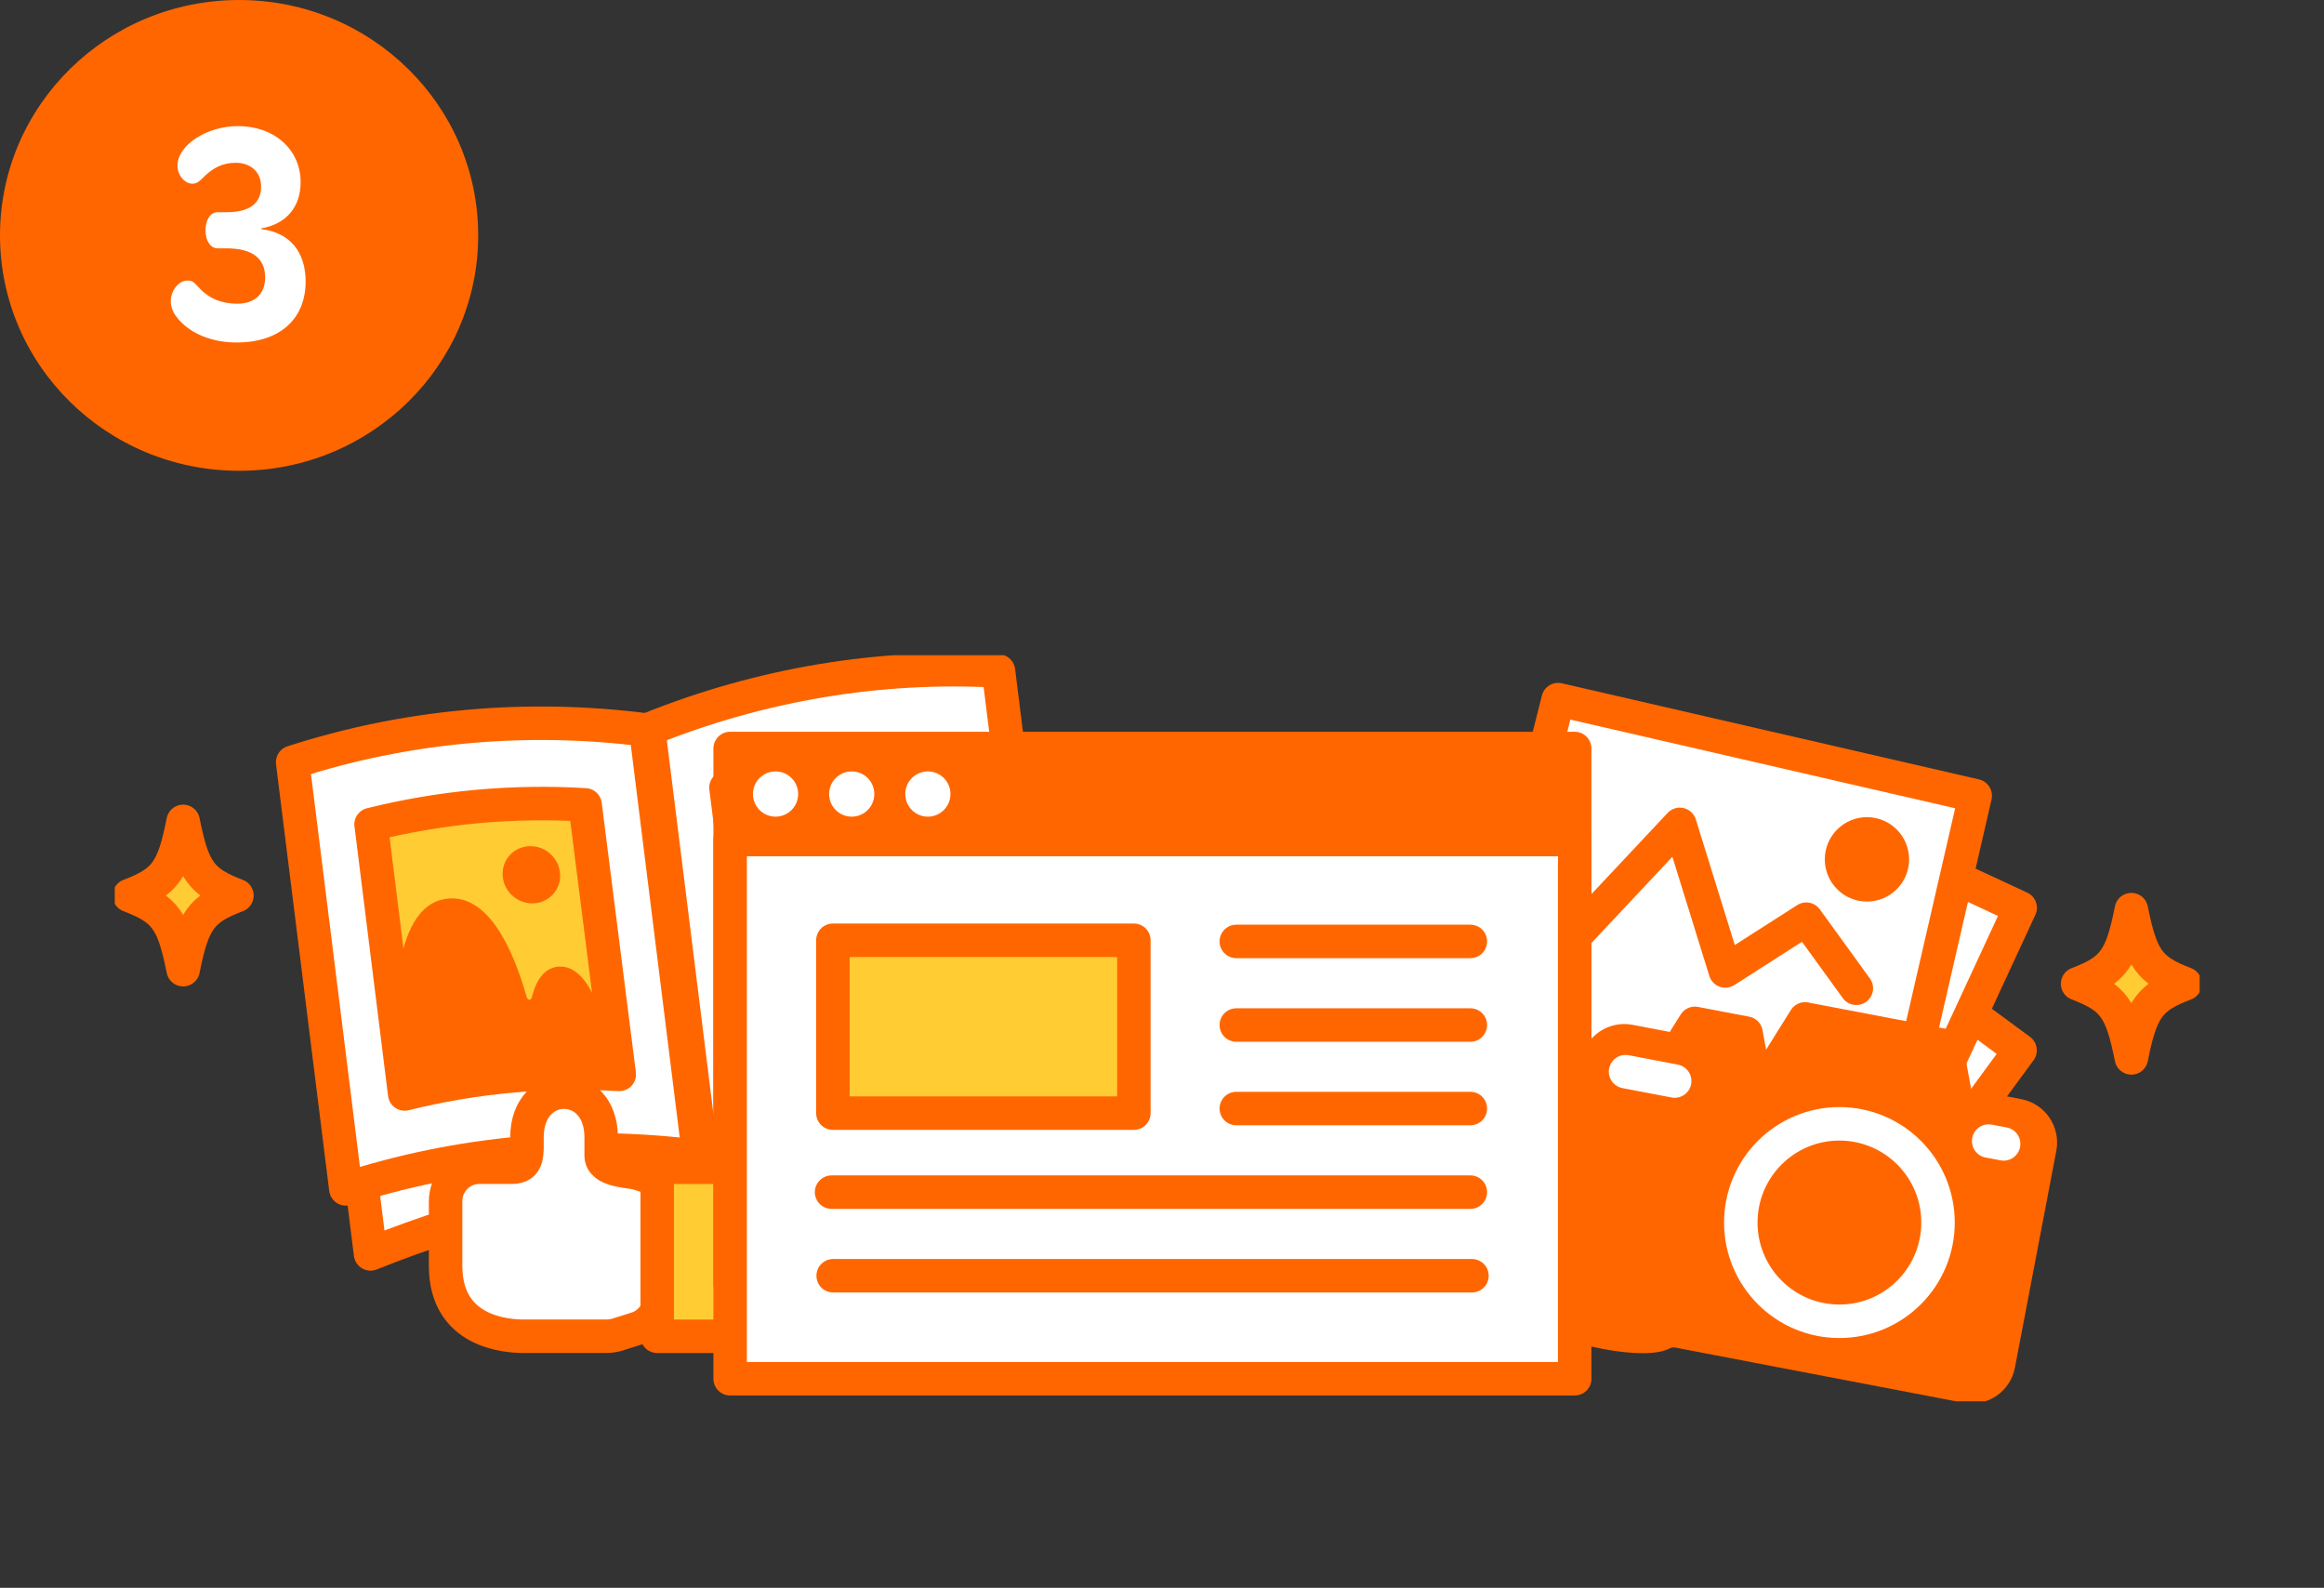
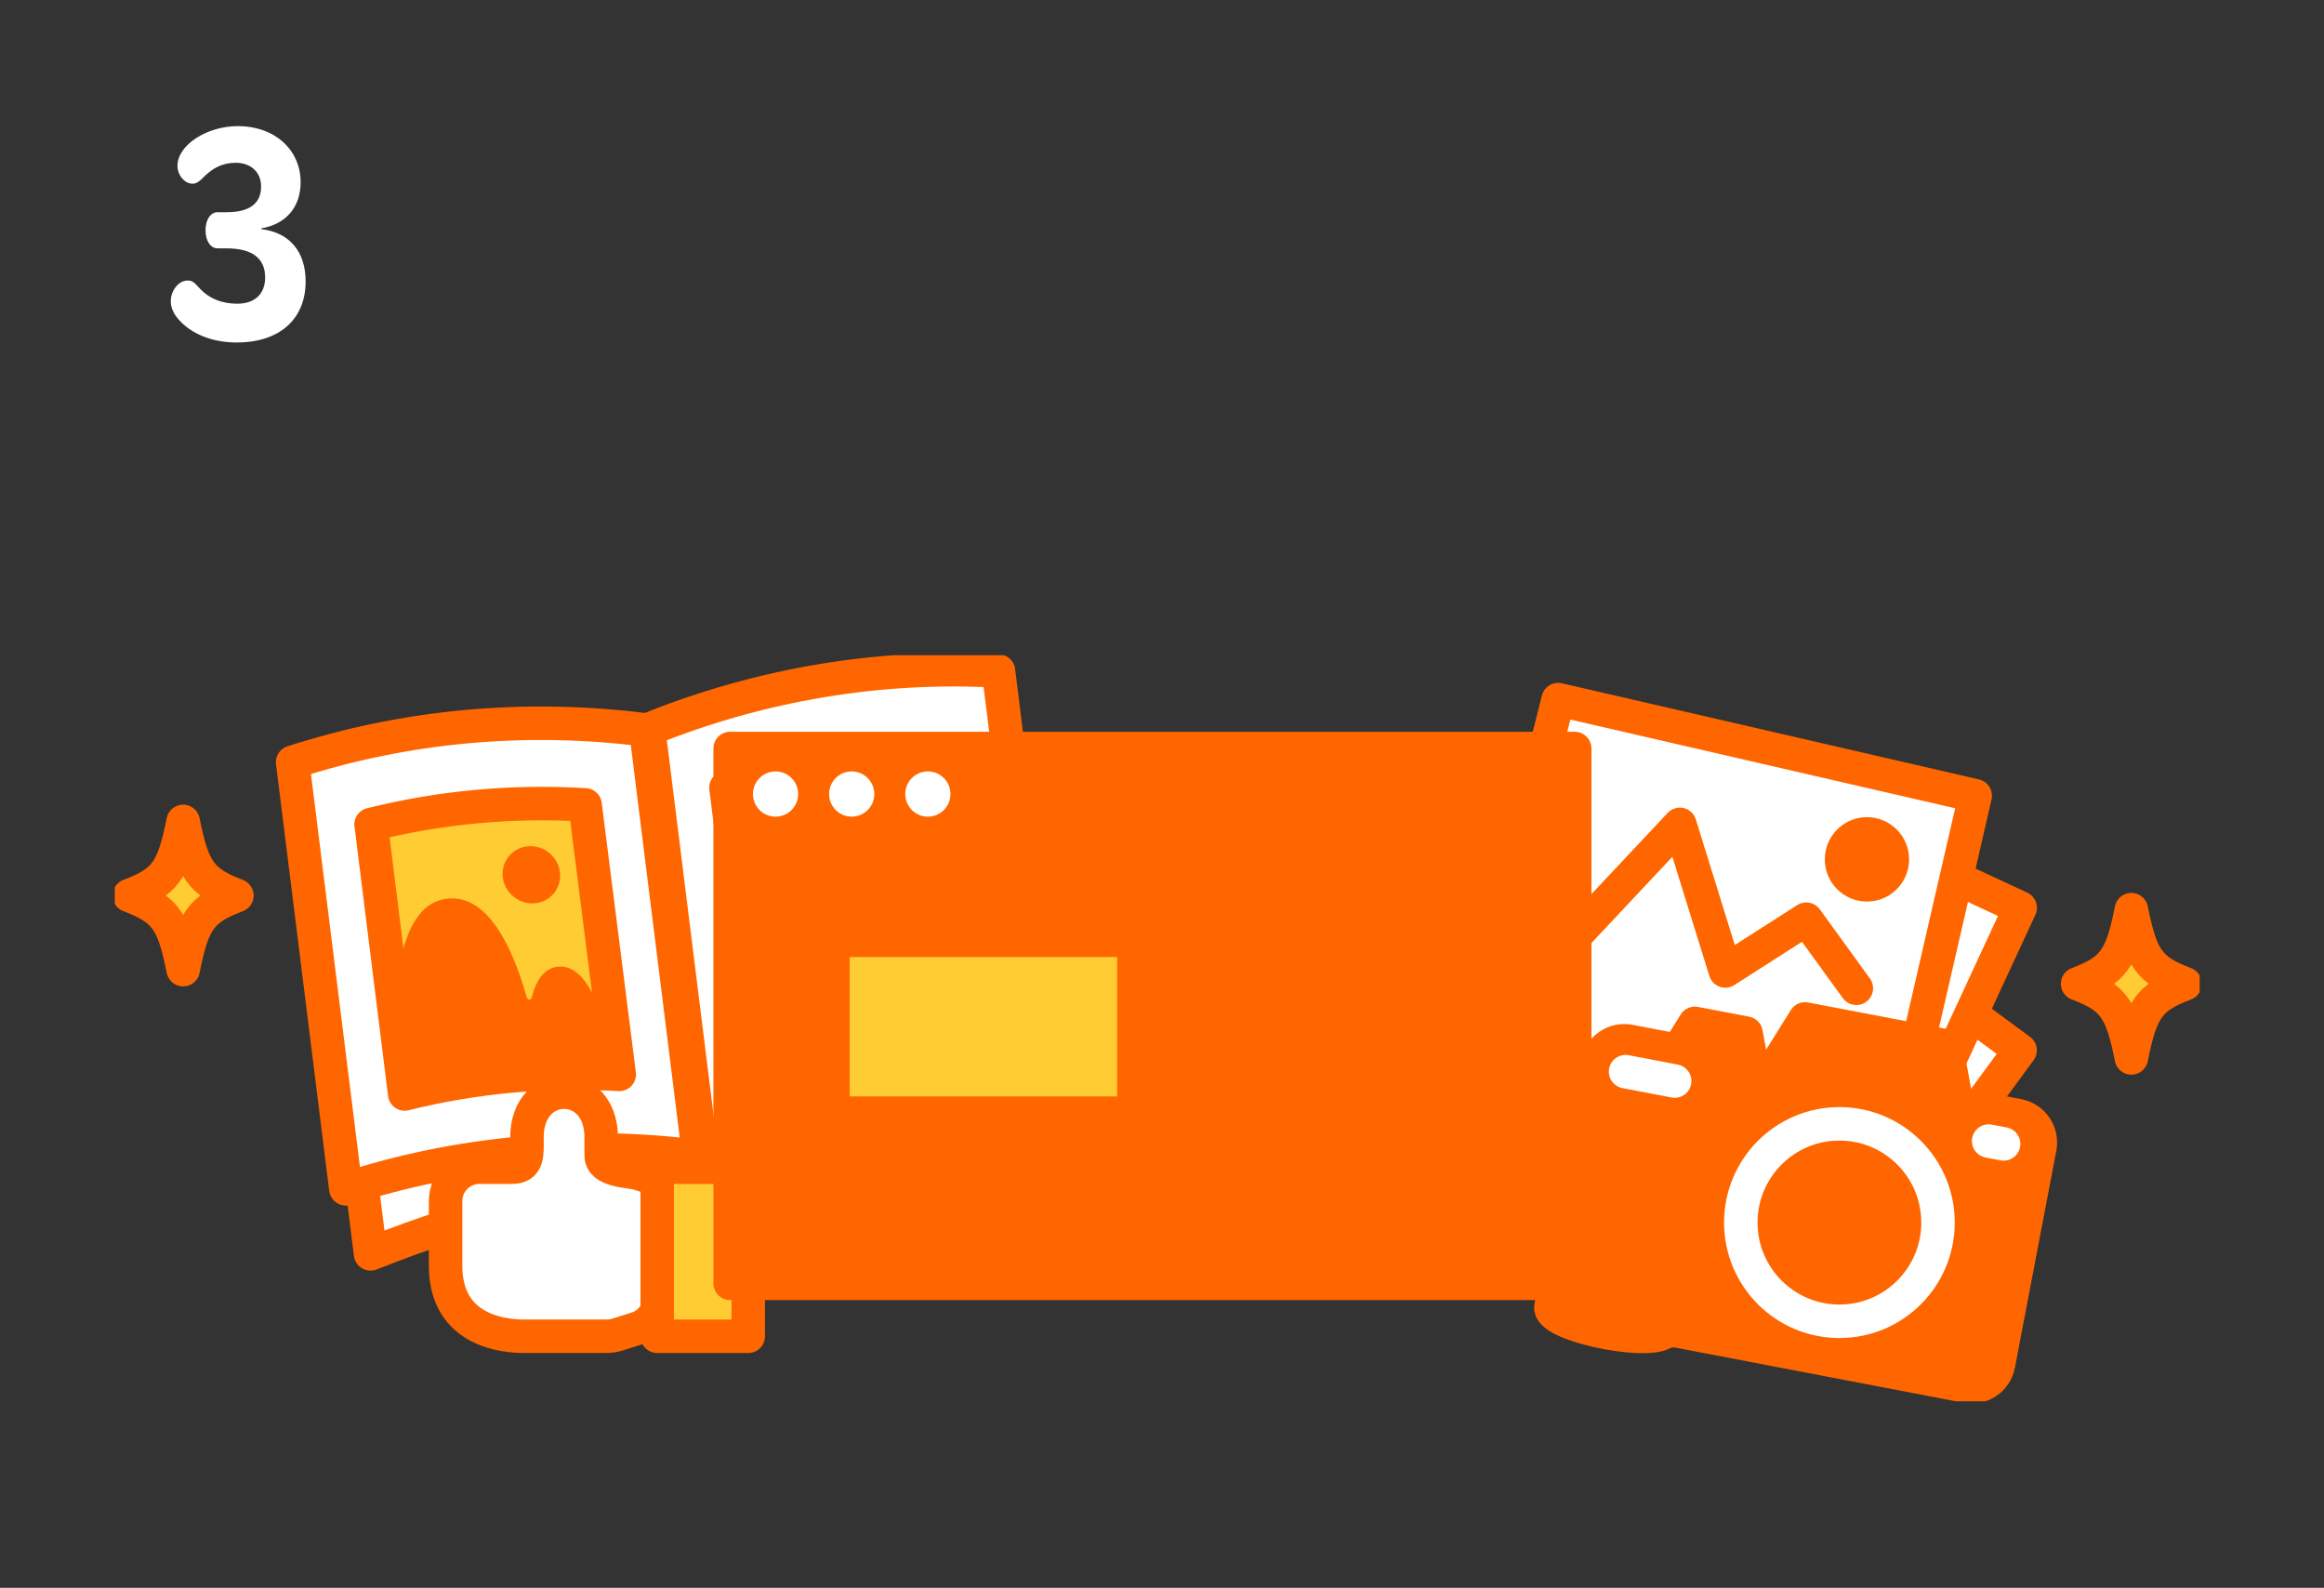
<svg xmlns="http://www.w3.org/2000/svg" fill="none" height="166" viewBox="0 0 243 166" width="243">
  <rect x="0" y="0" width="243" height="166" fill="#333333" stroke="none" />
  <clipPath id="a">
    <path d="m12 68.5h218v78h-218z" />
  </clipPath>
  <clipPath id="b">
    <path d="m0 0h50v50h-50z" />
  </clipPath>
  <g clip-path="url(#a)">
    <path d="m33.182 86.488c11.222-4.495 23.203-6.336 35.101-5.408 1.854 14.87 3.563 28.569 5.417 43.438-11.898-.928-23.735 2.084-34.957 6.571-1.854-14.87-3.708-29.732-5.561-44.602z" fill="#fff" stroke="#f60" stroke-linecap="round" stroke-linejoin="round" stroke-width="3.5" />
    <path d="m67.524 76.311c-12.498-1.597-25.103-.449-36.925 3.377 1.854 14.87 3.708 29.732 5.561 44.602 11.822-3.826 24.427-4.974 36.925-3.377-1.854-14.87-3.708-29.732-5.561-44.602z" fill="#fff" stroke="#f60" stroke-linecap="round" stroke-linejoin="round" stroke-width="3.5" />
    <path d="m38.797 86.199c7.271-1.818 14.823-2.51 22.383-2.054 1.193 9.393 2.378 18.787 3.571 28.18-7.575-.464-15.142.228-22.436 2.046-1.17-9.393-2.34-18.787-3.51-28.18z" fill="#fc3" stroke="#f60" stroke-linecap="round" stroke-linejoin="round" stroke-width="3.5" />
    <path d="m58.369 101.061c-1.489.137-2.325 1.461-2.766 3.218-.084.327-.433.304-.532-.038-1.527-5.378-4.11-10.671-8.213-10.299-6.397.586-5.782 13.988-5.106 19.791.023.205.167.358.327.342l13.326-1.217 1.368-.121 7.111-.647c.152-.015.258-.19.228-.403-.479-3.468-2.067-10.96-5.751-10.626z" fill="#f60" />
    <path d="m57.95 93.345c1.01-1.278.76-3.162-.56-4.207-1.319-1.045-3.208-.857-4.218.421-1.01 1.278-.76 3.162.559 4.207s3.208.857 4.218-.421z" fill="#f60" />
    <path d="m103.924 77.65c-11.981-1.597-24.054-.433-35.352 3.392 1.854 14.87 3.563 28.569 5.417 43.438 11.305-3.825 23.522-3.818 35.497-2.228-1.854-14.87-3.708-29.732-5.562-44.602z" fill="#fff" stroke="#f60" stroke-linecap="round" stroke-linejoin="round" stroke-width="3.5" />
    <path d="m104.403 70.15c-12.384-.7-24.875 1.384-36.583 6.108 1.854 14.87 3.708 29.732 5.561 44.602 11.708-4.723 24.199-6.807 36.582-6.108-1.853-14.869-3.707-29.732-5.561-44.602z" fill="#fff" stroke="#f60" stroke-linecap="round" stroke-linejoin="round" stroke-width="3.5" />
    <path d="m75.904 82.351c7.202-2.365 14.686-3.62 22.178-3.704 1.193 9.393 2.378 18.787 3.571 28.18-7.507.084-15.006 1.339-22.231 3.712-1.17-9.394-2.34-18.787-3.51-28.181z" fill="#fc3" stroke="#f60" stroke-linecap="round" stroke-linejoin="round" stroke-width="3.5" />
    <path d="m99.905 92.094c-3.297-.221-6.967-.038-10.789.601-4.247.707-8.168 1.894-11.503 3.385l1.725 13.866 22.33-3.727z" fill="#f60" />
    <path d="m90.503 92.293c1.232-.154 2.064-1.62 1.858-3.275-.206-1.655-1.373-2.872-2.605-2.718s-2.064 1.62-1.858 3.275c.206 1.655 1.372 2.872 2.605 2.718z" fill="#f60" />
    <path d="m91.187 90.898-1.613.201.426 3.419 1.613-.202z" fill="#f60" />
    <path d="m83.986 92.385c1.641-.205 2.748-2.155 2.474-4.356-.274-2.201-1.827-3.819-3.467-3.614-1.641.205-2.748 2.155-2.474 4.356.274 2.201 1.826 3.819 3.467 3.614z" fill="#f60" />
    <path d="m84.991 91.755-2.149.268.567 4.551 2.149-.268z" fill="#f60" />
    <path d="m211.223 109.808-29.168-21.482-15.235 20.733 29.168 21.482z" fill="#fff" stroke="#f60" stroke-linecap="round" stroke-linejoin="round" stroke-width="3.5" />
    <path d="m211.233 94.906-37.527-17.431-12.362 26.674 37.527 17.431z" fill="#fff" stroke="#f60" stroke-linecap="round" stroke-linejoin="round" stroke-width="3.5" />
    <path d="m199.397 114.189-45.83-3.947 9.353-37.102 43.611 10.048z" fill="#fff" stroke="#f60" stroke-linecap="round" stroke-linejoin="round" stroke-width="3.5" />
    <path d="m195.21 94.254c2.434 0 4.407-1.975 4.407-4.412s-1.973-4.412-4.407-4.412-4.407 1.975-4.407 4.412 1.973 4.412 4.407 4.412z" fill="#f60" />
    <path d="m164.667 97.882 10.979-11.698 4.756 15.326 8.464-5.415 5.235 7.226" fill="#fff" />
    <g stroke-linecap="round" stroke-linejoin="round" stroke-width="3.5">
      <path d="m164.667 97.882 10.979-11.698 4.756 15.326 8.464-5.415 5.235 7.226" stroke="#f60" />
      <path d="m205.611 144.926-30.056-5.751c-.585-.114-1.2-.06-1.725.221-2.173 1.133-12.019-.928-11.662-2.776l4.862-25.488c.297-1.552 1.793-2.571 3.343-2.274l40.648 7.773c1.55.297 2.568 1.795 2.272 3.347l-4.331 22.681c-.296 1.552-1.793 2.571-3.343 2.274z" fill="#f60" stroke="#f60" />
      <path d="m206.196 124.024-25.361-4.852 7.902-12.649 14.762 2.822z" fill="#f60" stroke="#f60" />
      <path d="m183.548 113.322-9.194-1.757 2.865-4.578 5.349 1.019z" fill="#f60" stroke="#f60" />
      <path d="m192.331 138.134c5.694 0 10.31-4.622 10.31-10.322s-4.616-10.321-10.31-10.321-10.31 4.621-10.31 10.321 4.616 10.322 10.31 10.322z" fill="#f60" stroke="#fff" />
      <path d="m207.936 119.293 1.565.297" stroke="#fff" />
      <path d="m169.971 112.037 5.136.981" stroke="#fff" />
      <path d="m54.828 139.693h8.639c.357 0 .714-.054 1.064-.16l2.006-.631c1.474-.464 2.477-1.833 2.477-3.377v-9.135c0-1.643.418-2.974-1.178-3.355l-1.102-.357c-.98-.281-3.875-.236-3.875-1.879v-1.909c0-6.282-7.757-6.282-7.757 0 0 1.734.167 3.134-1.565 3.134h-3.373-.03c-1.953 0-3.541 1.582-3.541 3.544v1.096 5.674c0 6.914 6.283 7.362 8.236 7.362z" fill="#fff" stroke="#f60" />
      <path d="m68.717 139.7h9.52v-17.669h-9.52z" fill="#fc3" stroke="#f60" />
      <path d="m164.652 78.251h-88.307v55.92h88.307z" fill="#f60" stroke="#f60" />
-       <path d="m112.16 144.142h-35.815v-56.368h88.307v56.368h-35.815z" fill="#fff" stroke="#f60" />
    </g>
    <path d="m81.093 85.378c1.305 0 2.363-1.059 2.363-2.365 0-1.306-1.058-2.365-2.363-2.365s-2.363 1.059-2.363 2.365c0 1.306 1.058 2.365 2.363 2.365z" fill="#fff" />
    <path d="m89.056 85.378c1.305 0 2.363-1.059 2.363-2.365 0-1.306-1.058-2.365-2.363-2.365s-2.363 1.059-2.363 2.365c0 1.306 1.058 2.365 2.363 2.365z" fill="#fff" />
    <path d="m97.018 85.378c1.305 0 2.363-1.059 2.363-2.365 0-1.306-1.058-2.365-2.363-2.365s-2.363 1.059-2.363 2.365c0 1.306 1.058 2.365 2.363 2.365z" fill="#fff" />
    <path d="m118.557 98.3h-31.469v18.072h31.469z" fill="#fc3" stroke="#f60" stroke-linecap="round" stroke-linejoin="round" stroke-width="3.5" />
    <path d="m129.27 98.422h24.472" stroke="#f60" stroke-linecap="round" stroke-linejoin="round" stroke-width="3.5" />
    <path d="m129.27 107.162h24.472" stroke="#f60" stroke-linecap="round" stroke-linejoin="round" stroke-width="3.5" />
    <path d="m129.27 115.893h24.472" stroke="#f60" stroke-linecap="round" stroke-linejoin="round" stroke-width="3.5" />
    <path d="m86.951 124.633h66.791" stroke="#f60" stroke-linecap="round" stroke-linejoin="round" stroke-width="3.5" />
    <path d="m87.118 133.372h66.791" stroke="#f60" stroke-linecap="round" stroke-linejoin="round" stroke-width="3.5" />
    <path d="m24.772 93.623c-3.753 1.43-4.589 2.586-5.622 7.75-1.033-5.164-1.877-6.32-5.622-7.75 3.753-1.43 4.589-2.586 5.622-7.751 1.033 5.165 1.877 6.321 5.622 7.751z" fill="#fc3" />
    <path d="m24.772 93.623c-3.753 1.43-4.589 2.586-5.622 7.75-1.033-5.164-1.877-6.32-5.622-7.75 3.753-1.43 4.589-2.586 5.622-7.751 1.033 5.165 1.877 6.321 5.622 7.751z" stroke="#f60" stroke-linecap="round" stroke-linejoin="round" stroke-width="3.5" />
    <path d="m228.48 102.849c-3.753 1.43-4.589 2.586-5.622 7.751-1.033-5.165-1.877-6.321-5.622-7.751 3.753-1.43 4.589-2.586 5.622-7.751 1.033 5.165 1.877 6.321 5.622 7.751z" fill="#fc3" />
    <path d="m228.48 102.849c-3.753 1.43-4.589 2.586-5.622 7.751-1.033-5.165-1.877-6.321-5.622-7.751 3.753-1.43 4.589-2.586 5.622-7.751 1.033 5.165 1.877 6.321 5.622 7.751z" stroke="#f60" stroke-linecap="round" stroke-linejoin="round" stroke-width="3.5" />
  </g>
  <g clip-path="url(#b)">
-     <path d="m25 49.219c13.807 0 25-11.018 25-24.609s-11.193-24.609-25-24.609-25 11.018-25 24.609 11.193 24.609 25 24.609z" fill="#f60" />
    <path d="m27.346 23.961c2.922.344 4.611 2.344 4.611 5.467 0 3.945-2.733 6.378-7.211 6.378-2.278 0-4.311-.722-5.656-1.978-.856-.822-1.233-1.522-1.233-2.344 0-1.122.833-2.156 1.744-2.156.445 0 .644.111 1.211.745 1 1.122 2.367 1.678 3.989 1.678 1.833 0 2.922-1.011 2.922-2.744 0-2.022-1.367-3.044-4.056-3.044h-.922c-.722 0-1.256-.778-1.256-1.889s.533-1.889 1.256-1.889h.956c2.389 0 3.6-.911 3.6-2.689 0-1.489-1.067-2.478-2.644-2.478-1.367 0-2.433.511-3.545 1.678-.344.344-.644.511-.978.511-.833 0-1.578-.911-1.578-1.867 0-2.156 3.033-4.156 6.333-4.156 3.8 0 6.545 2.455 6.545 5.867 0 2.589-1.511 4.378-4.111 4.822v.111z" fill="#fff" />
  </g>
</svg>